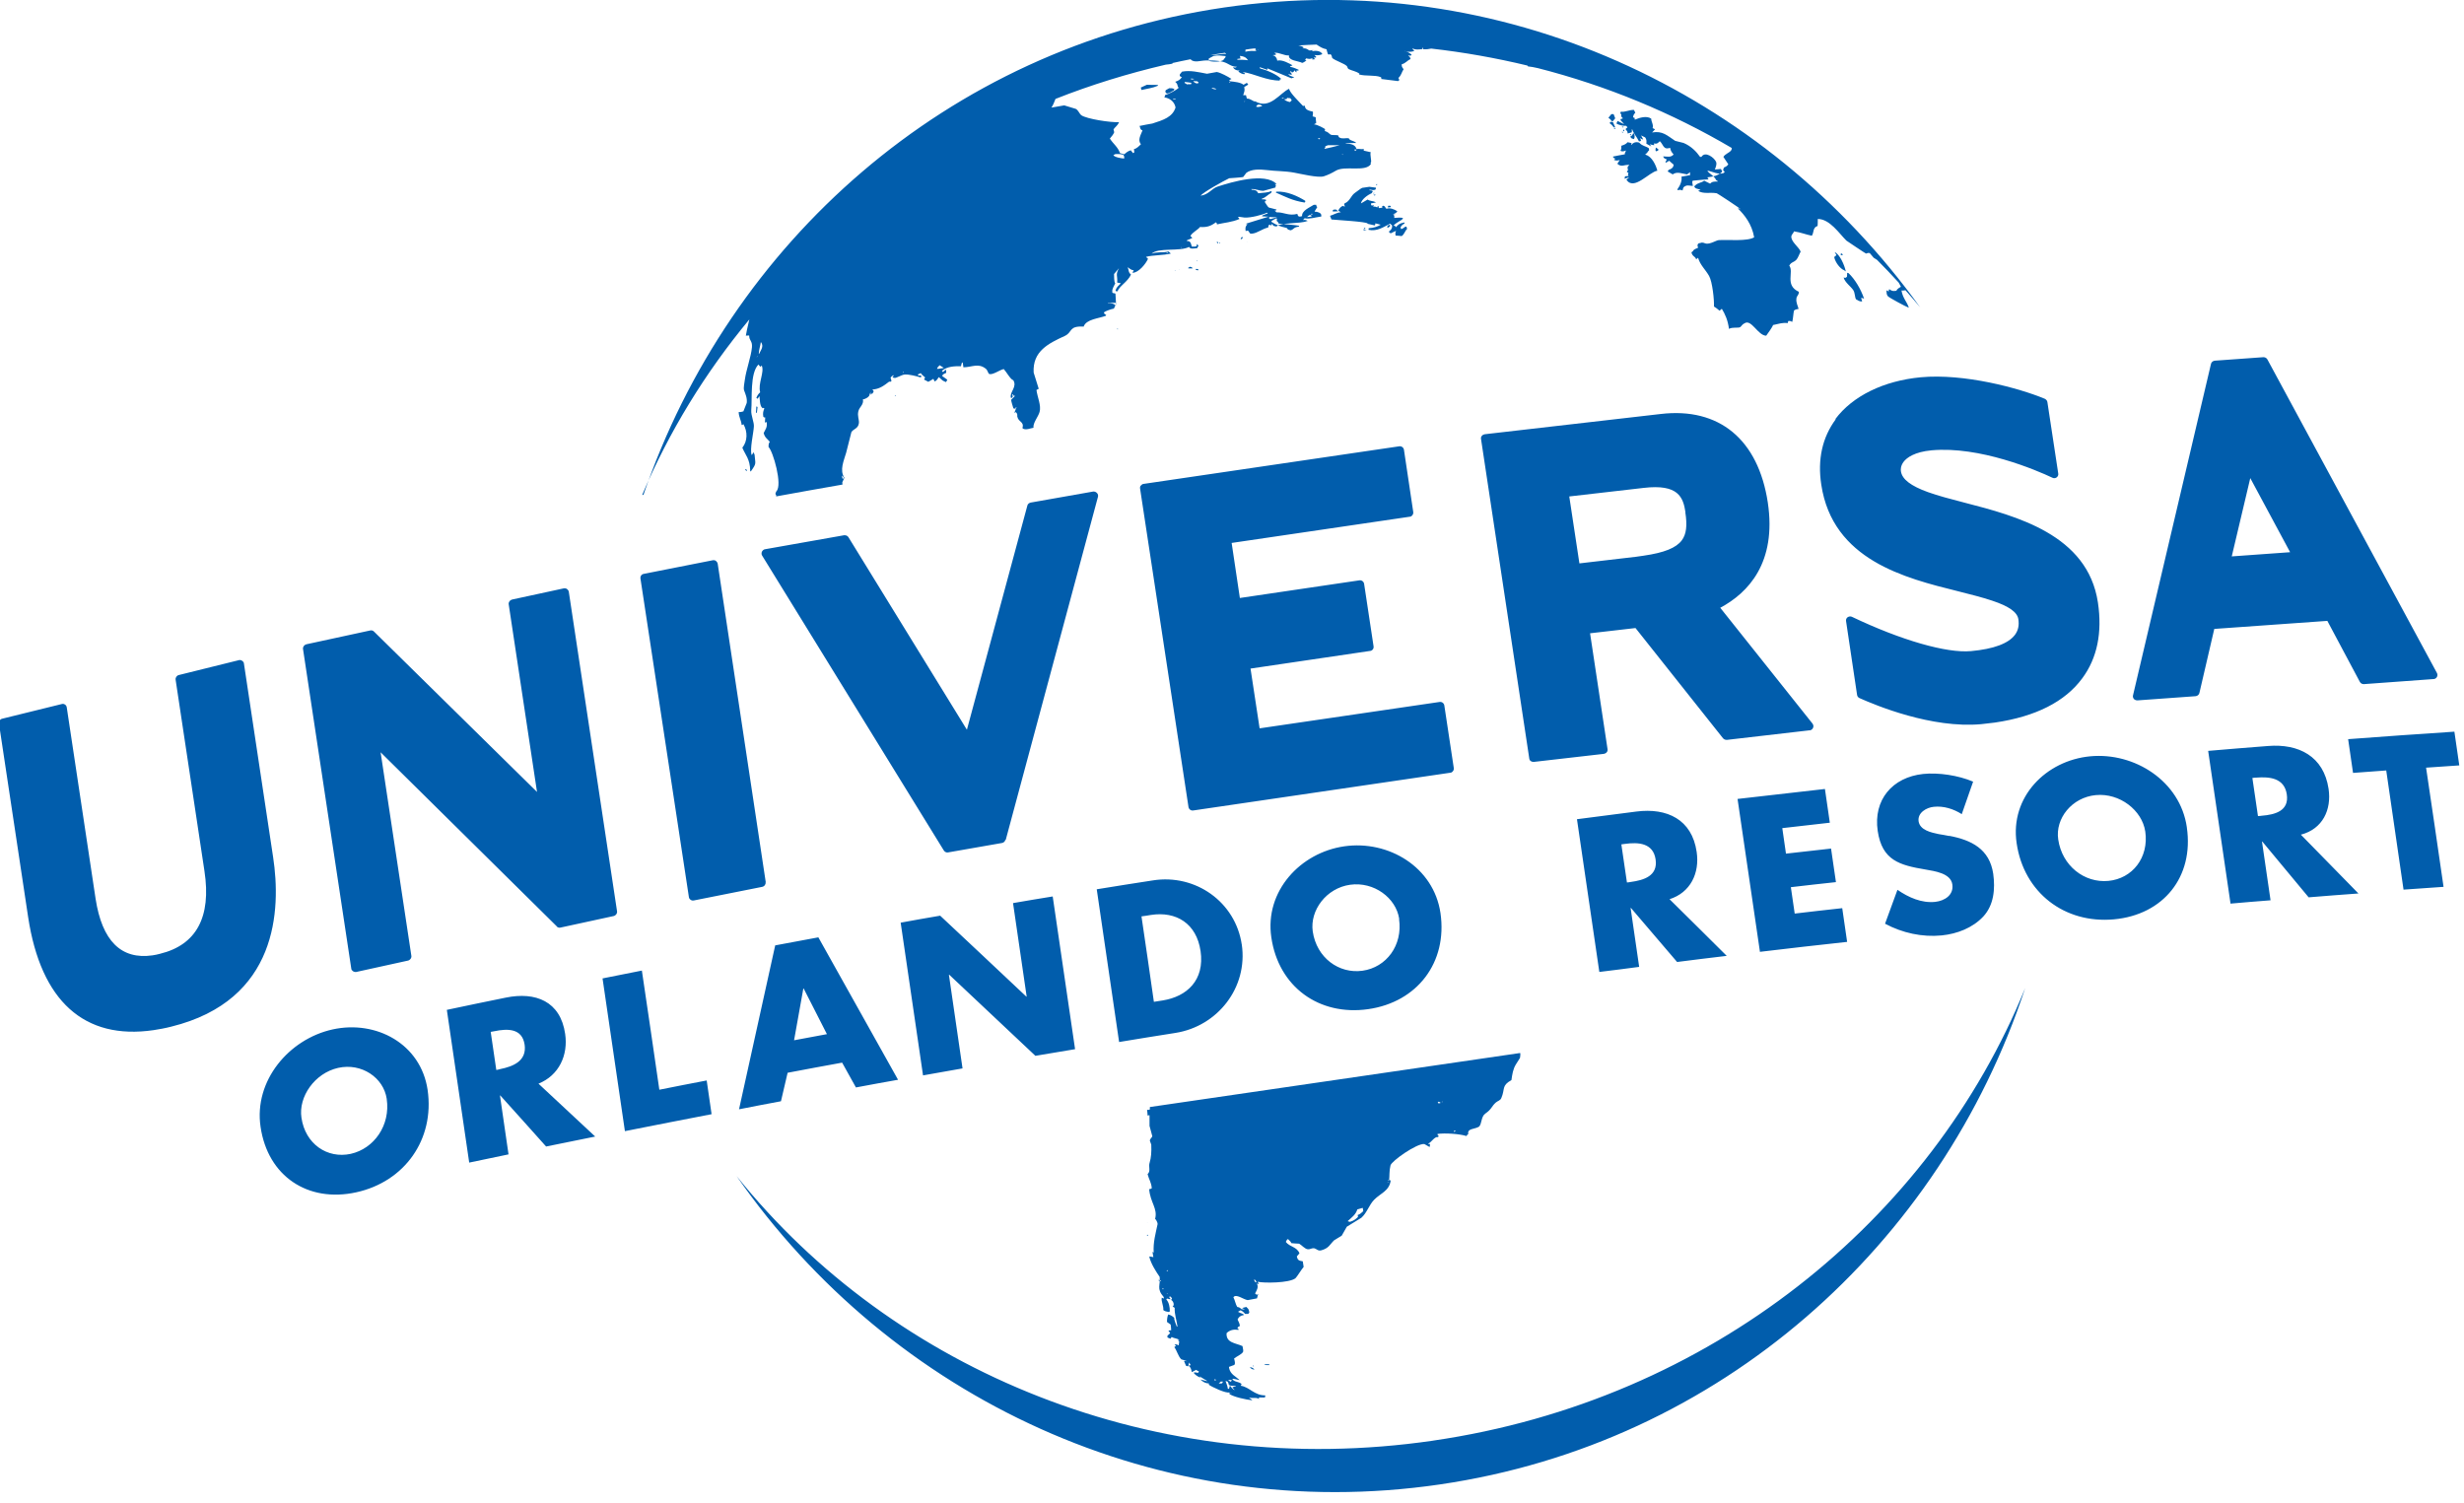
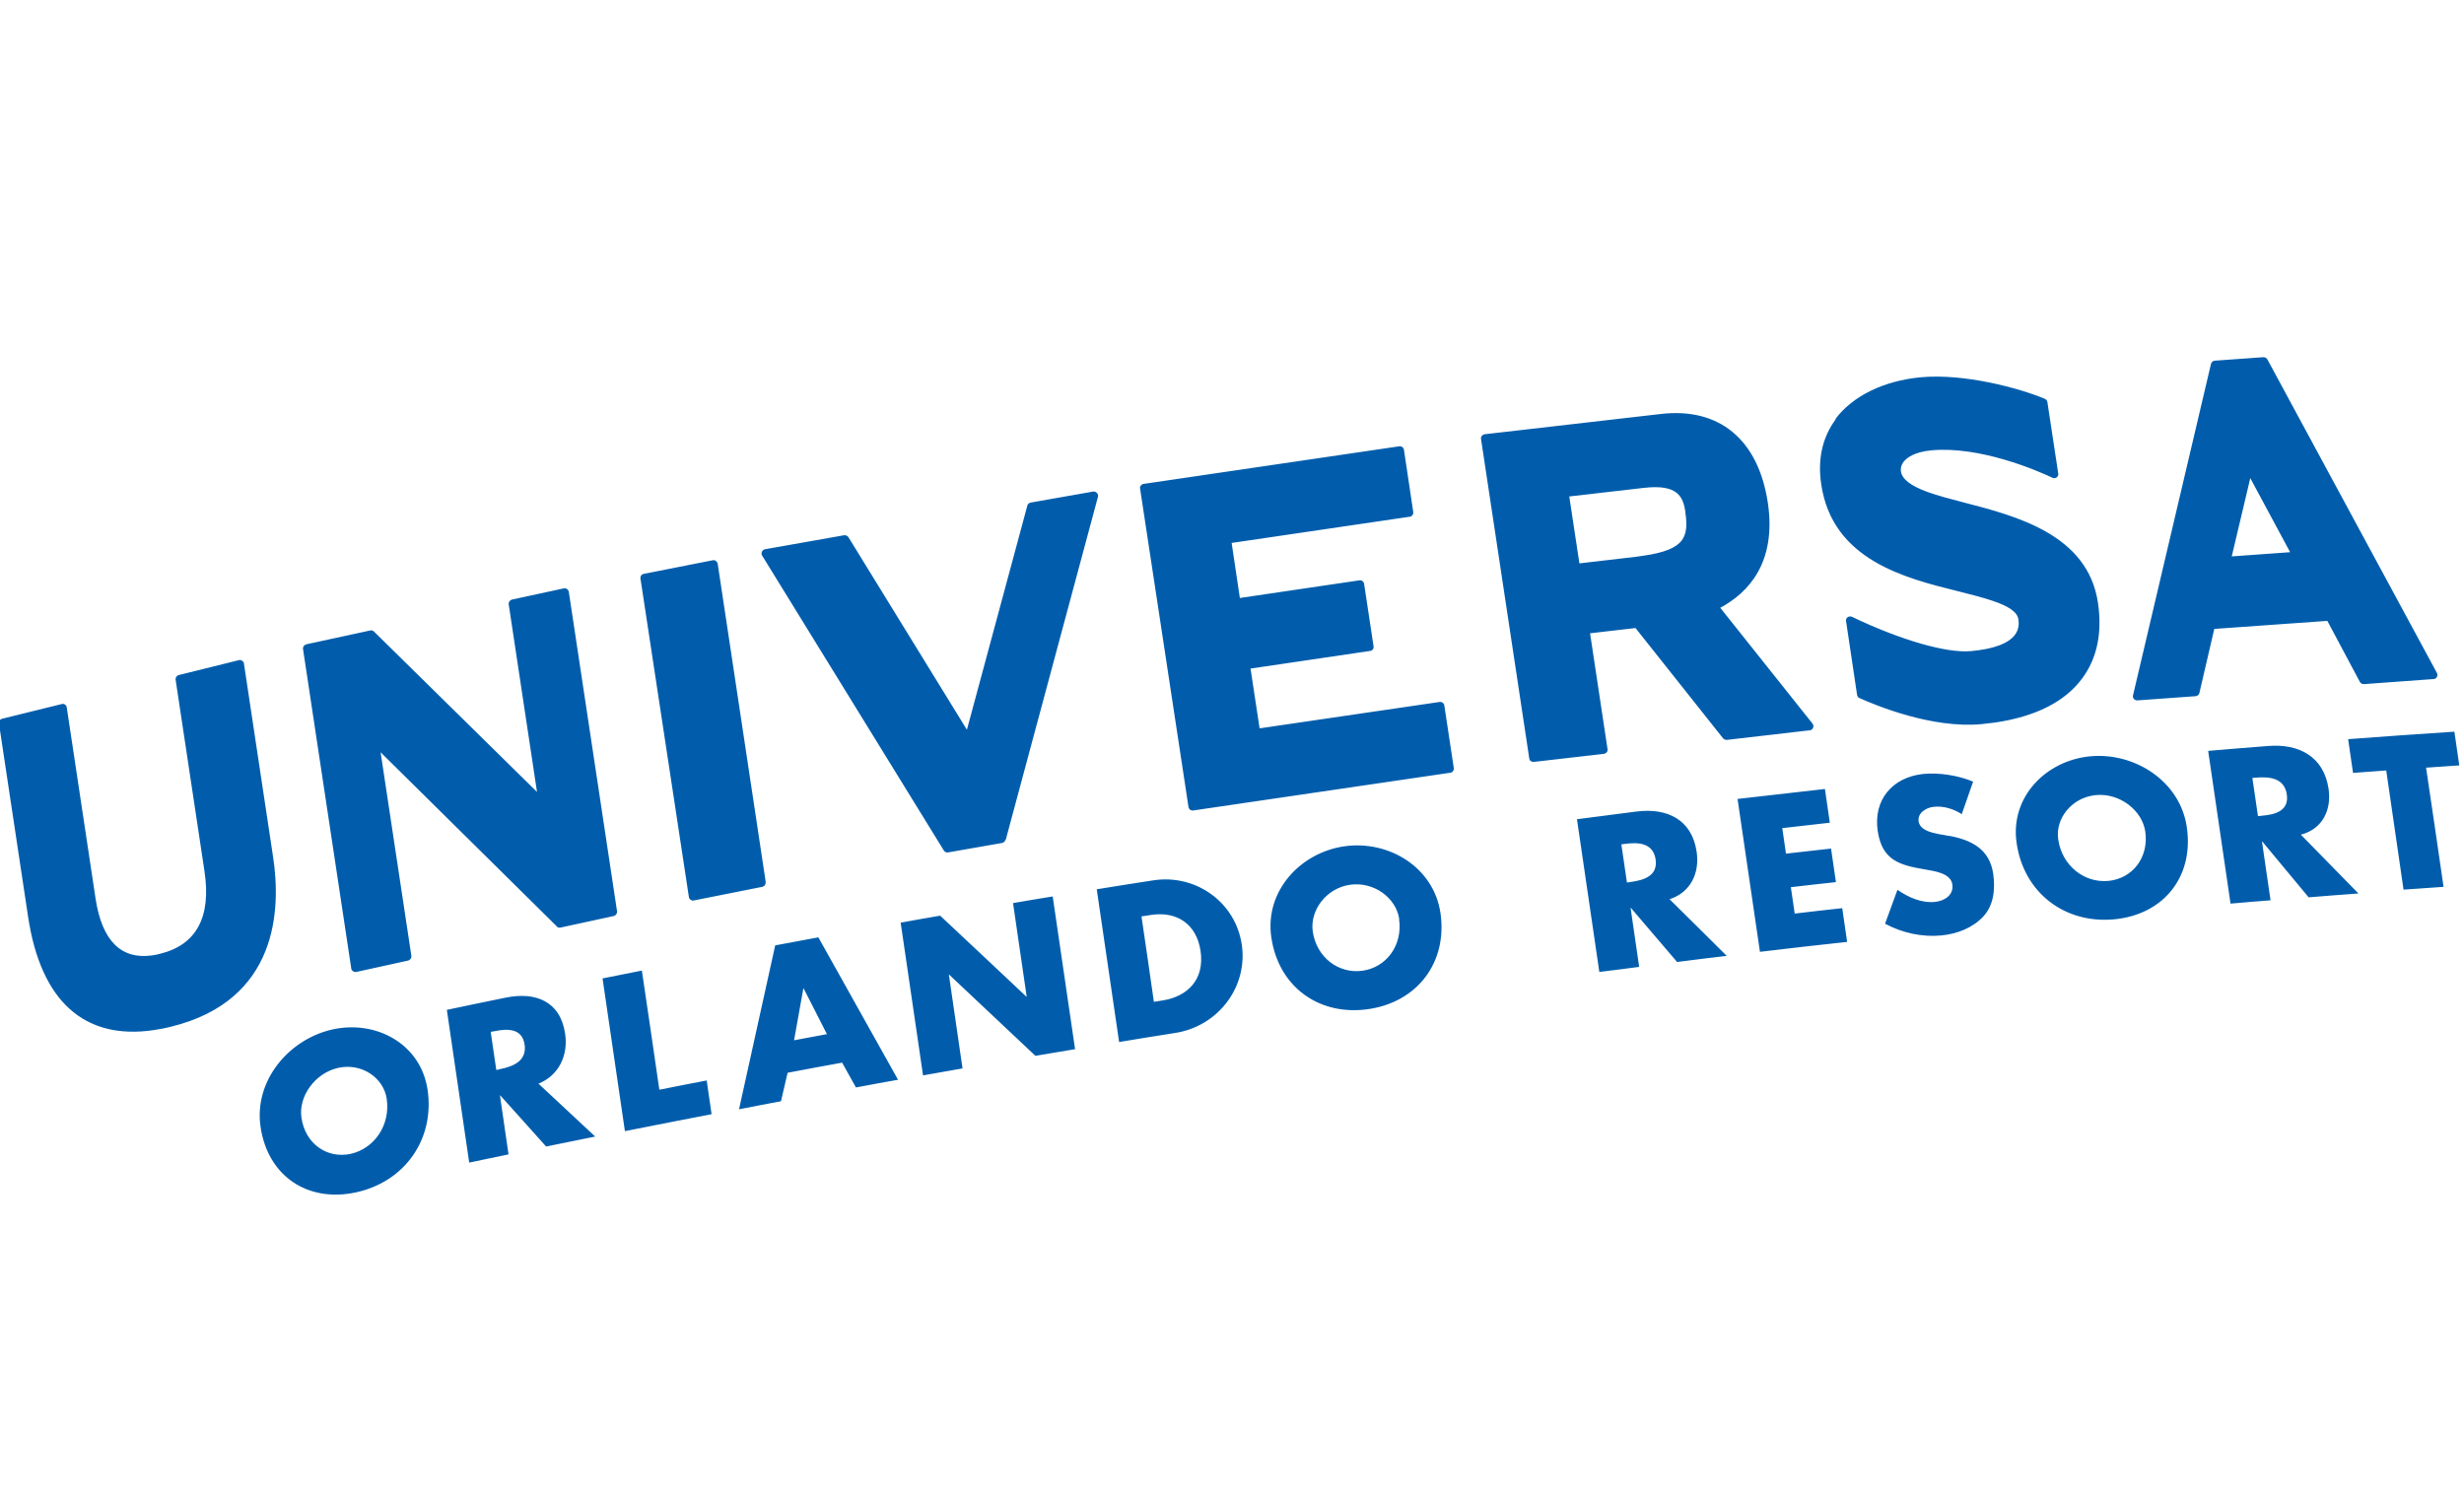
<svg xmlns="http://www.w3.org/2000/svg" viewBox="0 0 141 86" fill="none">
  <path d="M134.37 42.3C134.46 42.94 134.56 43.58 134.65 44.23C135.28 44.18 135.91 44.14 136.55 44.09C136.88 46.36 137.21 48.64 137.54 50.91C138.3 50.86 139.07 50.8 139.83 50.75C139.5 48.48 139.17 46.2 138.83 43.93C139.46 43.89 140.09 43.84 140.73 43.8C140.64 43.16 140.54 42.52 140.45 41.87C138.42 42 136.39 42.15 134.36 42.3M130.86 45.46C130.72 44.51 129.86 44.44 129.11 44.5C129.04 44.5 128.96 44.51 128.89 44.52C129 45.25 129.1 45.97 129.21 46.7C129.28 46.7 129.36 46.69 129.43 46.68C130.18 46.62 131 46.41 130.86 45.46ZM131.66 47.76C132.76 48.88 133.86 50 134.96 51.13C134.01 51.2 133.06 51.27 132.11 51.35C131.23 50.29 130.34 49.22 129.46 48.16H129.44C129.6 49.28 129.77 50.4 129.93 51.52C129.17 51.58 128.4 51.64 127.64 51.71C127.21 48.8 126.79 45.88 126.36 42.97C127.5 42.87 128.64 42.78 129.79 42.69C131.53 42.55 132.97 43.27 133.25 45.14C133.43 46.35 132.9 47.44 131.68 47.76M122.76 47.58C122.58 46.37 121.3 45.37 119.93 45.5C118.56 45.63 117.6 46.84 117.78 48.04C118 49.55 119.28 50.54 120.65 50.41C122.02 50.28 122.98 49.08 122.76 47.57M125.14 47.35C125.55 50.18 123.8 52.35 120.97 52.61C118.14 52.87 115.81 51.08 115.4 48.25C115.01 45.61 117.08 43.52 119.61 43.28C122.15 43.04 124.76 44.7 125.14 47.34M111.54 47.84C111.34 47.8 111.13 47.76 110.93 47.73C110.51 47.64 109.87 47.51 109.79 47C109.72 46.51 110.24 46.21 110.66 46.17C111.22 46.11 111.79 46.29 112.26 46.59C112.48 45.97 112.69 45.35 112.91 44.73C112.06 44.37 110.94 44.2 110.05 44.29C108.29 44.48 107.19 45.77 107.45 47.55C107.7 49.24 108.7 49.51 110.19 49.76C110.7 49.85 111.63 49.97 111.72 50.61C111.81 51.22 111.28 51.55 110.74 51.61C109.96 51.69 109.22 51.36 108.58 50.92C108.34 51.57 108.11 52.21 107.87 52.86C108.86 53.39 110 53.64 111.11 53.53C112 53.44 112.88 53.1 113.49 52.45C114.1 51.79 114.18 50.87 114.06 50C113.85 48.59 112.82 48.07 111.54 47.83M100.7 54.47C102.37 54.27 104.03 54.08 105.7 53.9C105.61 53.26 105.51 52.62 105.42 51.97C104.52 52.07 103.61 52.17 102.7 52.28C102.63 51.78 102.55 51.27 102.48 50.77C103.34 50.67 104.2 50.57 105.06 50.48C104.97 49.84 104.87 49.2 104.78 48.56C103.92 48.66 103.06 48.75 102.2 48.85C102.13 48.36 102.06 47.88 101.99 47.39C102.89 47.29 103.8 47.18 104.71 47.08C104.62 46.44 104.52 45.8 104.43 45.15C102.76 45.34 101.1 45.53 99.43 45.72C99.86 48.64 100.28 51.55 100.71 54.46M94.74 49.18C94.6 48.23 93.74 48.19 93 48.29C92.93 48.3 92.85 48.31 92.78 48.32C92.89 49.05 92.99 49.77 93.1 50.5C93.17 50.5 93.25 50.48 93.32 50.47C94.06 50.37 94.88 50.13 94.74 49.18ZM95.53 51.45C96.62 52.53 97.72 53.61 98.81 54.7C97.86 54.81 96.92 54.93 95.97 55.05C95.09 54.02 94.21 52.99 93.33 51.96H93.31C93.47 53.08 93.64 54.2 93.8 55.33C93.04 55.43 92.28 55.53 91.52 55.62C91.09 52.7 90.67 49.79 90.24 46.88C91.38 46.73 92.51 46.59 93.65 46.44C95.39 46.22 96.82 46.89 97.09 48.75C97.27 49.96 96.74 51.08 95.53 51.46M80.07 52.59C79.89 51.38 78.62 50.44 77.26 50.63C75.9 50.82 74.95 52.09 75.12 53.3C75.34 54.81 76.62 55.74 77.97 55.55C79.33 55.36 80.28 54.1 80.06 52.59M82.43 52.25C82.84 55.08 81.1 57.35 78.29 57.75C75.48 58.15 73.16 56.47 72.75 53.64C72.36 51 74.41 48.79 76.93 48.43C79.45 48.07 82.04 49.61 82.43 52.25ZM68.7 54.42C68.47 52.85 67.31 52.13 65.85 52.36C65.67 52.39 65.5 52.42 65.32 52.44C65.56 54.07 65.8 55.7 66.03 57.33C66.2 57.3 66.37 57.28 66.54 57.25C67.9 57.03 68.95 56.11 68.7 54.41M71.06 54.05C71.42 56.51 69.68 58.73 67.26 59.11C66.19 59.28 65.11 59.45 64.04 59.63C63.61 56.72 63.19 53.8 62.76 50.89C63.83 50.72 64.91 50.54 65.98 50.38C68.41 50 70.7 51.61 71.06 54.06M58.75 57.03H58.73C57.09 55.48 55.44 53.94 53.8 52.4C53.04 52.53 52.29 52.66 51.54 52.8C51.97 55.72 52.39 58.63 52.82 61.54C53.58 61.41 54.33 61.27 55.08 61.14C54.82 59.35 54.56 57.57 54.3 55.78H54.32C55.96 57.32 57.61 58.87 59.25 60.42C60.01 60.29 60.76 60.17 61.52 60.04C61.09 57.13 60.67 54.21 60.24 51.3C59.48 51.42 58.73 51.55 57.97 51.68C58.23 53.46 58.49 55.24 58.75 57.03ZM47.32 59.18C46.88 58.31 46.43 57.44 45.99 56.57H45.97C45.79 57.56 45.62 58.55 45.44 59.53C46.07 59.41 46.69 59.3 47.32 59.18ZM46.83 53.64C48.35 56.35 49.87 59.07 51.39 61.79C50.59 61.93 49.78 62.08 48.98 62.23C48.72 61.76 48.46 61.29 48.19 60.81C47.15 61 46.11 61.19 45.07 61.39L44.69 63.02C43.89 63.17 43.09 63.32 42.29 63.48C42.98 60.35 43.67 57.23 44.36 54.1C45.18 53.95 46.01 53.79 46.83 53.64ZM36.74 55.54C35.99 55.69 35.24 55.84 34.48 55.99C34.91 58.9 35.33 61.82 35.76 64.73C37.41 64.4 39.07 64.08 40.72 63.76C40.63 63.12 40.53 62.48 40.44 61.83C39.54 62 38.64 62.18 37.73 62.36C37.4 60.09 37.07 57.81 36.73 55.54M30.02 59.78C29.88 58.83 29.03 58.86 28.3 59.01C28.23 59.02 28.15 59.04 28.08 59.05C28.19 59.78 28.29 60.5 28.4 61.23C28.47 61.22 28.55 61.2 28.62 61.18C29.36 61.03 30.16 60.72 30.02 59.77M30.81 62.01C31.89 63.02 32.98 64.03 34.06 65.04C33.13 65.23 32.19 65.42 31.25 65.61C30.38 64.64 29.51 63.66 28.63 62.69H28.61C28.77 63.82 28.94 64.94 29.1 66.06C28.35 66.22 27.6 66.37 26.85 66.53C26.42 63.61 26 60.7 25.57 57.79C26.69 57.55 27.81 57.32 28.94 57.09C30.65 56.74 32.07 57.3 32.34 59.16C32.52 60.37 32 61.54 30.8 62.02M22.13 62.88C21.95 61.67 20.69 60.81 19.35 61.11C18.01 61.41 17.07 62.76 17.25 63.96C17.47 65.47 18.73 66.32 20.07 66.03C21.41 65.73 22.35 64.39 22.13 62.89M24.47 62.37C24.88 65.2 23.16 67.62 20.39 68.23C17.62 68.84 15.32 67.31 14.91 64.48C14.52 61.84 16.54 59.46 19.03 58.91C21.52 58.36 24.08 59.73 24.47 62.37ZM131.05 31.6L128.77 27.36L127.71 31.84L131.05 31.6ZM139.45 38.51C139.49 38.58 139.49 38.67 139.45 38.74C139.41 38.81 139.35 38.85 139.27 38.86H139.25L135.27 39.15C135.17 39.15 135.09 39.11 135.04 39.02L133.18 35.53L126.71 35.99L125.86 39.65C125.84 39.75 125.75 39.83 125.64 39.84L122.31 40.08C122.23 40.08 122.16 40.05 122.11 40C122.06 39.94 122.04 39.86 122.06 39.79L126.52 20.83C126.54 20.73 126.63 20.65 126.74 20.64L129.52 20.44C129.61 20.44 129.7 20.48 129.75 20.57L139.45 38.51ZM105.05 23.99C104.28 25.03 104 26.29 104.22 27.73C104.87 32.05 109.01 33.08 112.03 33.83C112.74 34.01 113.42 34.18 113.99 34.37C114.96 34.69 115.44 35.03 115.5 35.44C115.55 35.79 115.49 36.07 115.31 36.32C114.94 36.82 114.1 37.14 112.79 37.26C111.4 37.39 108.79 36.64 105.98 35.3C105.9 35.26 105.81 35.27 105.73 35.32C105.66 35.37 105.62 35.46 105.64 35.55L106.27 39.77C106.28 39.85 106.34 39.92 106.41 39.95C107.33 40.36 110.53 41.7 113.38 41.44C113.64 41.41 113.9 41.38 114.15 41.35C116.48 41.01 118.17 40.16 119.16 38.81C120.01 37.66 120.31 36.2 120.05 34.47C119.46 30.59 115.38 29.53 112.4 28.76C111.63 28.56 110.9 28.37 110.32 28.16C109.35 27.81 108.85 27.43 108.78 26.98C108.76 26.87 108.76 26.66 108.93 26.43C109.11 26.19 109.56 25.86 110.53 25.77C113.29 25.52 116.52 26.9 117.45 27.34C117.53 27.38 117.62 27.37 117.69 27.32C117.76 27.27 117.8 27.18 117.78 27.09L117.16 23.01C117.15 22.93 117.09 22.86 117.01 22.82C115.52 22.2 112.39 21.36 109.91 21.59C107.79 21.79 106.01 22.66 105.02 23.99M96.45 29.32C96.32 28.45 96.04 27.69 94.06 27.92L89.8 28.41L90.38 32.24L93.63 31.86C93.78 31.84 93.92 31.82 94.05 31.8C95.24 31.63 95.92 31.35 96.24 30.92C96.5 30.57 96.56 30.08 96.44 29.31M103.57 41.79L98.82 42.34C98.74 42.34 98.66 42.32 98.6 42.25L93.59 35.94L90.99 36.24L91.99 42.87C92 42.93 91.99 43 91.94 43.05C91.9 43.1 91.84 43.13 91.78 43.14L87.77 43.6C87.64 43.61 87.52 43.53 87.51 43.4L84.75 25.12C84.74 25.06 84.75 24.99 84.8 24.94C84.84 24.89 84.9 24.86 84.96 24.85L95.04 23.69C98.38 23.3 100.61 25.15 101.16 28.75C101.68 32.21 100.03 33.93 98.44 34.78L103.72 41.41C103.77 41.48 103.79 41.57 103.75 41.65C103.72 41.73 103.65 41.78 103.56 41.8L103.57 41.79ZM65.28 27.78C65.24 27.83 65.23 27.9 65.24 27.96L68.01 46.18C68.03 46.31 68.15 46.4 68.28 46.38L82.99 44.22C83.05 44.22 83.11 44.18 83.15 44.12C83.19 44.07 83.2 44.01 83.19 43.94L82.65 40.37C82.63 40.24 82.51 40.15 82.38 40.17L72.08 41.68L71.56 38.26L78.4 37.25C78.46 37.25 78.52 37.21 78.56 37.16C78.6 37.11 78.61 37.04 78.6 36.98L78.06 33.41C78.04 33.28 77.92 33.19 77.79 33.21L70.95 34.22L70.48 31.07L80.67 29.57C80.73 29.57 80.79 29.53 80.83 29.47C80.87 29.42 80.88 29.35 80.87 29.29L80.34 25.74C80.32 25.61 80.2 25.52 80.07 25.54L65.45 27.69C65.39 27.69 65.33 27.73 65.29 27.79M57.55 48.07L62.83 28.43C62.85 28.35 62.83 28.27 62.77 28.21C62.71 28.15 62.64 28.12 62.55 28.13L58.98 28.76C58.89 28.78 58.81 28.84 58.79 28.93L55.33 41.76L48.55 30.74C48.5 30.66 48.41 30.62 48.3 30.63L43.78 31.43C43.7 31.44 43.64 31.5 43.6 31.57C43.57 31.64 43.57 31.73 43.61 31.79L54.01 48.67C54.06 48.75 54.16 48.8 54.25 48.78L57.34 48.24C57.43 48.22 57.51 48.16 57.53 48.06M43.82 50.49L41.07 32.26C41.06 32.2 41.02 32.14 40.97 32.1C40.92 32.06 40.85 32.05 40.79 32.06L36.84 32.84C36.71 32.86 36.63 32.98 36.65 33.11L39.42 51.33C39.43 51.4 39.46 51.45 39.52 51.49C39.57 51.53 39.63 51.54 39.69 51.53H39.7L43.62 50.75C43.75 50.72 43.83 50.6 43.81 50.48M31.86 53.02C31.92 53.08 32 53.1 32.08 53.08L35.12 52.42C35.24 52.39 35.33 52.27 35.31 52.15L32.55 33.87C32.54 33.8 32.5 33.75 32.45 33.71C32.4 33.67 32.33 33.66 32.26 33.67L29.3 34.31C29.18 34.34 29.09 34.46 29.11 34.58L30.73 45.32L21.4 36.14C21.34 36.08 21.26 36.06 21.18 36.08L17.53 36.87C17.41 36.9 17.32 37.02 17.34 37.14L20.1 55.42C20.1 55.49 20.15 55.54 20.2 55.58C20.25 55.61 20.31 55.63 20.37 55.62H20.39L23.35 54.97C23.47 54.94 23.56 54.82 23.54 54.7L21.78 43.05L31.86 53.01V53.02ZM13.85 37.81C13.79 37.77 13.72 37.76 13.66 37.78L10.23 38.63C10.11 38.66 10.03 38.78 10.05 38.9L11.7 49.85C12.1 52.48 11.24 54.07 9.16 54.58C9.01 54.62 8.87 54.65 8.73 54.67C6.93 54.93 5.84 53.84 5.47 51.43L3.82 40.48C3.81 40.41 3.77 40.35 3.72 40.32C3.66 40.28 3.6 40.27 3.53 40.29L0.12 41.13C1.35526e-05 41.16 -0.08 41.28 -0.06 41.4L1.61 52.48C2.34 57.29 4.82 59.53 8.79 58.95C9.11 58.9 9.45 58.84 9.8 58.75C15.92 57.24 16.08 52.03 15.63 49.06L13.96 37.98C13.96 37.91 13.91 37.85 13.86 37.82" fill="#015DAC" />
-   <path d="M83.3 64.69C83.3 64.69 83.24 64.69 83.21 64.7C83.21 64.73 83.21 64.76 83.21 64.79C83.24 64.75 83.28 64.72 83.31 64.68M79.46 67.51H79.44C79.44 67.51 79.44 67.56 79.43 67.58C79.47 67.53 79.45 67.58 79.46 67.51ZM79.44 67.65L79.41 67.63C79.41 67.63 79.41 67.68 79.4 67.7C79.41 67.68 79.43 67.67 79.44 67.65ZM78.01 69.32C78.01 69.25 77.99 69.18 77.98 69.12C77.88 69.15 77.78 69.18 77.67 69.21C77.59 69.5 77.34 69.68 77.13 69.87V69.89C77.13 69.89 77.21 69.91 77.25 69.92C77.46 69.86 77.59 69.76 77.71 69.64C77.71 69.6 77.7 69.57 77.69 69.53C77.83 69.49 77.91 69.4 78 69.32M71.9 73.38V73.36C71.84 73.28 71.88 73.25 71.76 73.22C71.8 73.33 71.79 73.36 71.9 73.39M70.34 78.96C70.34 78.96 70.3 78.98 70.28 78.99L70.33 79.01C70.33 79.01 70.38 79.05 70.41 79.07C70.44 79.05 70.47 79.03 70.49 79.01L70.46 78.97C70.46 78.97 70.38 78.97 70.35 78.97M70.32 79.25C70.28 79.11 70.29 79.05 70.13 79.03C70.19 79.19 70.26 79.37 70.26 79.47C70.28 79.47 70.31 79.47 70.33 79.48C70.34 79.42 70.36 79.37 70.37 79.31L70.42 79.33C70.48 79.43 70.55 79.51 70.66 79.55C70.62 79.5 70.57 79.46 70.53 79.41V79.39C70.59 79.36 70.66 79.34 70.72 79.32V79.3C70.54 79.3 70.46 79.32 70.33 79.26M70.46 79.7H70.42L70.45 79.75V79.7H70.46ZM69.98 79.06H69.93C69.93 79.06 69.88 79.06 69.86 79.06C69.82 79.1 69.78 79.13 69.74 79.17C69.88 79.17 69.94 79.2 69.98 79.07M69.6 78.96C69.6 78.96 69.54 78.94 69.5 78.93L69.48 78.96C69.48 78.96 69.51 78.99 69.53 79C69.55 78.99 69.57 78.98 69.59 78.97M87 60.28C87 60.36 87 60.44 86.98 60.54C86.9 60.67 86.82 60.79 86.74 60.92C86.58 61.19 86.54 61.46 86.49 61.81C85.91 62.13 86.14 62.31 85.91 62.84C85.85 62.98 85.72 62.99 85.6 63.09C85.33 63.33 85.38 63.46 84.99 63.73C84.75 63.9 84.8 64.31 84.64 64.47C84.4 64.63 83.95 64.56 84.02 64.9C83.95 64.94 83.96 64.94 83.92 65.01C83.5 64.88 82.68 64.83 82.26 64.89C82.26 64.91 82.26 64.93 82.27 64.96C82.35 65.02 82.34 64.99 82.29 65.07C82.08 65.03 81.92 65.37 81.73 65.44V65.46C81.73 65.46 81.8 65.46 81.83 65.47C81.83 65.53 81.82 65.58 81.81 65.64C81.71 65.58 81.61 65.53 81.51 65.47C81.09 65.41 79.63 66.44 79.57 66.69C79.49 67.01 79.52 67.31 79.49 67.54C79.52 67.54 79.55 67.54 79.58 67.55C79.51 68.15 79 68.28 78.63 68.66C78.34 68.96 78.22 69.41 77.9 69.69C77.62 69.86 77.34 70.03 77.07 70.2C76.97 70.37 76.88 70.54 76.78 70.71C76.63 70.8 76.49 70.89 76.34 70.98C76.1 71.21 76.05 71.43 75.61 71.55C75.43 71.6 75.35 71.48 75.23 71.44C75.07 71.4 74.99 71.5 74.85 71.49C74.68 71.49 74.48 71.24 74.34 71.17C74.19 71.17 74.05 71.15 73.9 71.14C73.84 71.01 73.78 71 73.71 70.91C73.69 70.91 73.67 70.93 73.65 70.94C73.63 70.98 73.6 71.02 73.58 71.07C73.8 71.36 74.21 71.34 74.36 71.72C74.31 71.78 74.26 71.84 74.21 71.9C74.26 72.14 74.35 72.14 74.55 72.18C74.57 72.29 74.58 72.39 74.6 72.5C74.49 72.62 74.21 73.08 74.13 73.15C73.77 73.43 72.31 73.43 71.97 73.35C71.99 73.39 72.01 73.44 72.04 73.48H72.02C72.02 73.48 71.96 73.46 71.92 73.45C72.04 73.65 71.91 73.85 71.82 74.02C71.86 74.05 71.89 74.07 71.92 74.1C71.95 74.08 71.98 74.06 72 74.04C71.98 74.13 71.95 74.22 71.93 74.3C71.75 74.33 71.58 74.37 71.4 74.4C71.16 74.37 70.72 74.01 70.58 74.24C70.67 74.4 70.71 74.66 70.8 74.79C70.96 74.81 70.97 74.87 71.05 74.92C71.1 74.92 71.16 74.93 71.21 74.94V74.92C71.21 74.92 71.12 74.87 71.08 74.85C71.16 74.83 71.24 74.81 71.32 74.79C71.34 74.81 71.36 74.83 71.38 74.85C71.45 74.91 71.47 74.97 71.49 75.11C71.47 75.14 71.45 75.16 71.43 75.19C71.37 75.19 71.31 75.19 71.25 75.19C71.16 75.08 71.11 75.04 70.99 74.98C70.94 75.01 70.89 75.04 70.84 75.07L70.89 75.09C70.98 75.16 71.12 75.15 71.19 75.25C70.97 75.29 70.89 75.36 70.82 75.51C70.88 75.63 70.94 75.75 70.95 75.88C70.86 75.93 70.84 75.92 70.81 76.02C70.88 76.05 70.85 76.02 70.89 76.1H70.8C70.56 76.06 70.34 76.14 70.19 76.29C70.15 76.85 70.7 76.85 71.1 77.03C71.13 77.17 71.16 77.31 71.13 77.37C71.03 77.52 70.75 77.63 70.62 77.74C70.66 77.91 70.7 78.03 70.63 78.11C70.53 78.15 70.43 78.18 70.33 78.22V78.27C70.4 78.65 70.71 78.76 70.92 78.96V78.98C70.81 78.95 70.69 78.92 70.57 78.9C70.55 78.92 70.53 78.94 70.51 78.95L70.56 78.97C70.71 79.1 70.89 79.06 71.05 79.2C71.03 79.23 71.02 79.27 71 79.3C71.5 79.37 71.78 79.86 72.4 79.85C72.4 79.87 72.4 79.89 72.4 79.92L72.38 79.97H72.36C72.25 79.97 72.15 79.97 72.04 79.97C72.04 80 72.04 80.03 72.05 80.06C72 80.02 71.94 80.01 71.89 80H71.88C71.76 79.99 71.64 80.01 71.47 79.98C71.53 80.02 71.59 80.07 71.65 80.11V80.13C71.31 80.1 70.59 79.94 70.35 79.77C70.37 79.7 70.37 79.77 70.35 79.68C70.16 79.75 69.37 79.38 69.17 79.24C69.19 79.17 69.18 79.24 69.18 79.17C69 79.16 68.87 79.11 68.69 78.94C68.82 78.97 68.94 79.01 69.07 79.04V79.02C68.92 78.93 68.78 78.85 68.64 78.76C68.66 78.79 68.68 78.82 68.7 78.84C68.55 78.78 68.42 78.7 68.32 78.58L68.34 78.53C68.42 78.54 68.5 78.55 68.57 78.56C68.58 78.53 68.59 78.5 68.6 78.46C68.5 78.45 68.52 78.43 68.45 78.39C68.37 78.43 68.28 78.48 68.2 78.52C68.16 78.33 68.14 78.27 68.03 78.16L68.05 78.13H68.14C68.11 78.07 68.08 78.02 68.05 77.97C68.03 78.04 68.01 78.11 67.99 78.19C67.95 78.18 67.91 78.17 67.87 78.16C67.83 78.07 67.8 77.99 67.76 77.9V77.88C67.82 77.88 67.88 77.89 67.94 77.9C67.83 77.86 67.72 77.82 67.6 77.79C67.42 77.62 67.35 77.29 67.2 77.09C67.23 77.06 67.27 77.03 67.3 77.01C67.27 76.99 67.25 76.97 67.22 76.95V76.93C67.35 76.93 67.37 76.95 67.45 76.99C67.46 76.91 67.47 76.83 67.48 76.76C67.43 76.72 67.44 76.75 67.4 76.68C67.43 76.68 67.46 76.68 67.49 76.68C67.38 76.59 67.17 76.59 67.05 76.51C67.02 76.54 67 76.58 66.98 76.61C66.92 76.59 66.87 76.57 66.81 76.54C66.81 76.51 66.8 76.48 66.8 76.45C66.85 76.4 66.9 76.34 66.96 76.29C66.93 76.25 66.9 76.21 66.87 76.16V76.14L67.02 76.12C67.02 76.01 67 75.91 66.99 75.8C66.92 75.75 66.85 75.7 66.78 75.65C66.78 75.49 66.8 75.34 66.85 75.22C67.01 75.26 67.1 75.32 67.2 75.42C67.16 75.46 67.29 75.79 67.34 75.91H67.38C67.32 75.49 67.21 75.24 67.22 74.84C67.18 74.81 67.14 74.79 67.1 74.77C67.23 74.69 67.14 74.45 67.02 74.39C67.04 74.36 67.05 74.32 67.07 74.29C67.03 74.25 66.98 74.21 66.94 74.17C66.93 74.2 66.92 74.24 66.91 74.27C67 74.27 66.94 74.26 66.97 74.35H66.95C66.89 74.34 66.84 74.32 66.78 74.31C66.77 74.33 66.75 74.34 66.74 74.36C66.89 74.52 66.95 74.8 66.94 75.05C66.92 75.06 66.9 75.07 66.88 75.08C66.75 75.06 66.66 75.04 66.57 74.97C66.59 74.71 66.44 74.49 66.48 74.26C66.52 74.28 66.56 74.29 66.6 74.31C66.6 74.28 66.6 74.25 66.59 74.22C66.16 73.73 66.42 73.55 66.36 73.07C66.14 72.75 65.87 72.33 65.77 71.93L65.79 71.9C65.86 71.91 65.93 71.93 66 71.94C65.98 71.84 65.97 71.74 65.95 71.64C65.97 71.65 66 71.66 66.02 71.68C65.98 71.09 66.13 70.59 66.24 70.06C66.26 69.97 66.14 69.77 66.1 69.75C66.26 69.16 65.82 68.81 65.76 68.05C65.86 68.03 65.82 68.05 65.91 68C65.88 67.65 65.75 67.51 65.67 67.19C65.87 67.01 65.7 66.78 65.79 66.52C65.87 66.27 65.9 65.91 65.88 65.5C65.85 65.43 65.83 65.35 65.8 65.28C65.8 65.16 65.92 65.11 65.94 65.02C65.89 64.83 65.83 64.63 65.78 64.43C65.78 64.23 65.78 64.02 65.78 63.82C65.74 63.82 65.71 63.83 65.67 63.84C65.67 63.73 65.65 63.62 65.64 63.51C65.76 63.51 65.71 63.53 65.8 63.49C65.8 63.44 65.8 63.4 65.8 63.35L86.98 60.26L87 60.28ZM82.02 82.44C66.15 84.76 51.12 78.49 42.15 67.3C50.98 79.99 66.29 87.3 82.38 84.95C98.47 82.6 111.05 71.22 115.89 56.54C110.5 69.82 97.89 80.13 82.01 82.44M71.78 2.77C71.61 2.79 71.44 2.81 71.27 2.84C71.28 2.87 71.27 2.9 71.26 2.96C71.55 2.9 71.64 2.91 71.92 2.92C71.89 2.9 71.85 2.89 71.82 2.87C71.9 2.81 71.88 2.87 71.85 2.78C71.82 2.78 71.81 2.78 71.78 2.78M72.02 2.86C72.02 2.86 71.97 2.84 71.95 2.83C71.99 2.87 71.95 2.84 72.02 2.86ZM71.41 3.44C71.41 3.44 71.38 3.4 71.36 3.38C71.28 3.26 71.11 3.21 70.95 3.2C70.96 3.25 70.98 3.3 70.99 3.35C70.92 3.35 70.85 3.37 70.79 3.38L70.82 3.42C71.05 3.42 71.24 3.42 71.42 3.45M70.17 3.08C70.17 3.08 70.12 3.04 70.09 3.02C69.82 3.06 69.56 3.1 69.29 3.15C69.33 3.15 69.38 3.15 69.42 3.15C69.65 3.15 69.91 3.06 70.16 3.09V3.07L70.17 3.08ZM80.45 2.95C80.45 2.95 80.45 2.94 80.38 2.91C80.43 2.95 80.38 2.92 80.45 2.95ZM53.99 21.04C53.92 20.99 53.84 20.95 53.77 20.9C53.7 20.98 53.65 21 53.62 21.11C53.77 21.11 53.86 21.07 54 21.06V21.04H53.99ZM51.69 21.25C51.69 21.25 51.67 21.32 51.66 21.35C51.7 21.29 51.72 21.31 51.69 21.25ZM48.18 27.21C48.18 27.27 48.2 27.33 48.21 27.39C48.24 27.39 48.27 27.38 48.29 27.37V27.35C48.25 27.28 48.24 27.25 48.18 27.22M43.54 19.57C43.5 19.83 43.43 20.01 43.42 20.25H43.44C43.52 20.05 43.74 19.83 43.54 19.57ZM43.33 20.37C43.33 20.37 43.31 20.42 43.3 20.45C43.36 20.39 43.33 20.42 43.33 20.37ZM67.57 14.2C67.6 14.15 67.61 14.18 67.58 14.13C67.58 14.15 67.58 14.17 67.57 14.2ZM75.79 8.52C76.1 8.46 76.39 8.38 76.66 8.31C76.44 8.31 76.22 8.31 75.99 8.31C75.94 8.33 75.89 8.35 75.84 8.37C75.84 8.52 75.82 8.42 75.79 8.51M77.56 8.63C77.56 8.63 77.6 8.6 77.62 8.58V8.56C77.62 8.56 77.55 8.56 77.52 8.55C77.52 8.62 77.5 8.58 77.55 8.64M72.63 12.41C72.63 12.41 72.63 12.47 72.62 12.5C72.65 12.51 72.67 12.52 72.69 12.54C72.82 12.5 72.96 12.47 73.09 12.43C72.94 12.43 72.78 12.43 72.63 12.42M74.78 12.42C74.87 12.42 74.96 12.4 75.05 12.39V12.37C75.05 12.37 75.02 12.33 75.02 12.31C74.98 12.31 74.94 12.31 74.91 12.32C74.87 12.36 74.83 12.39 74.79 12.42M75.03 12.28C75.09 12.26 75.14 12.28 75.09 12.23H75.04L75.02 12.28H75.03ZM66.75 14.51C66.75 14.51 66.82 14.47 66.86 14.45C66.84 14.45 66.82 14.45 66.79 14.45L66.75 14.48V14.5V14.51ZM36.82 28.32C41.76 13.87 54.2 2.75 70.04 0.43C85.89 -1.88 100.98 5.22 109.88 17.59C109.61 17.26 109.32 16.93 109.04 16.61C108.97 16.62 108.85 16.64 108.81 16.62C108.89 17.08 109.11 17.24 109.23 17.6H109.21C109.1 17.57 108.09 17.03 108.03 16.95C107.95 16.86 107.96 16.74 107.95 16.62H107.97C107.97 16.62 108.04 16.66 108.08 16.68C108.08 16.59 108.08 16.6 108.11 16.55C108.28 16.65 108.28 16.67 108.52 16.64C108.57 16.51 108.71 16.46 108.78 16.41C108.74 16.32 108.69 16.25 108.65 16.17C108.25 15.73 107.83 15.29 107.41 14.87C107.35 14.83 107.29 14.79 107.22 14.75C107.15 14.66 107.07 14.58 107 14.49C106.9 14.44 106.8 14.52 106.78 14.51C106.74 14.5 105.66 13.77 105.66 13.77C105.25 13.37 104.71 12.53 104.02 12.53C104.02 12.55 104.02 12.56 104.02 12.58C104.02 12.7 104.02 12.81 104.01 12.93C103.72 13.02 103.81 13.31 103.68 13.49C103.33 13.42 103.06 13.3 102.66 13.24C102.63 13.35 102.52 13.42 102.51 13.51C102.46 13.82 102.95 14.14 103.04 14.4C102.97 14.52 102.89 14.77 102.79 14.87C102.63 15.03 102.5 14.99 102.39 15.2C102.67 15.57 102.11 16.32 102.94 16.7C102.94 16.89 102.82 16.92 102.8 17.07C102.76 17.33 102.9 17.53 102.92 17.68C102.77 17.7 102.73 17.72 102.66 17.77C102.62 17.93 102.61 18.24 102.56 18.42C102.47 18.38 102.46 18.36 102.33 18.37C102.32 18.41 102.31 18.45 102.3 18.49C102.01 18.45 101.79 18.53 101.46 18.6C101.44 18.7 101.15 19.1 101.07 19.21C100.6 19.21 100.22 18.24 99.83 18.5C99.69 18.56 99.66 18.67 99.58 18.72C99.46 18.79 99.15 18.7 98.94 18.82C98.87 18.3 98.71 17.97 98.53 17.67C98.49 17.71 98.44 17.74 98.4 17.78C98.28 17.68 98.21 17.62 98.08 17.54C98.1 17.18 97.99 16.12 97.8 15.79C97.59 15.42 97.29 15.17 97.17 14.75C97.1 14.81 97.12 14.81 97.06 14.83C96.99 14.65 96.85 14.69 96.79 14.44C96.82 14.42 96.85 14.39 96.88 14.37C96.91 14.27 97.06 14.23 97.18 14.17C97.1 14.06 97.14 13.9 97.29 13.91C97.45 13.84 97.51 13.92 97.63 13.94C97.87 13.98 98.21 13.75 98.36 13.74C98.93 13.71 99.99 13.82 100.38 13.58C100.25 12.82 99.82 12.29 99.46 11.94L99.48 11.91C99.48 11.91 99.57 11.96 99.62 11.99C99.6 11.93 98.25 11.05 98.24 11.06C97.85 10.99 97.48 11.12 97.17 10.92C97.22 10.9 97.27 10.88 97.31 10.87C97.16 10.78 97.01 10.84 96.94 10.64C96.96 10.64 96.97 10.64 96.99 10.64C97.1 10.47 97.38 10.46 97.52 10.34C97.63 10.4 97.74 10.45 97.86 10.51C97.98 10.38 98.1 10.39 98.3 10.39V10.37C98.3 10.37 98.24 10.33 98.21 10.31C98.09 10.07 97.88 9.98 97.71 9.8L97.73 9.77C97.97 9.81 98.35 10.02 98.64 9.9C98.66 9.87 98.68 9.84 98.7 9.82C98.56 9.76 98.61 9.68 98.66 9.58C98.79 9.53 98.84 9.49 98.9 9.4C98.81 9.26 98.71 9.12 98.62 8.98C98.7 8.82 98.95 8.75 99.06 8.61C99.09 8.57 99.1 8.52 99.1 8.47C95.69 6.46 91.96 4.91 88.01 3.9C87.79 3.85 87.58 3.81 87.44 3.8C87.43 3.78 87.41 3.76 87.4 3.75C85.61 3.32 83.77 2.99 81.9 2.78C81.76 2.81 81.62 2.83 81.45 2.82L81.42 2.78L81.44 2.74C81.44 2.74 81.4 2.74 81.39 2.74C81.39 2.76 81.39 2.79 81.39 2.81C81.13 2.84 81.02 2.85 80.84 2.78L80.82 2.8C80.82 2.8 80.89 2.87 80.93 2.9L80.89 2.93C80.76 2.97 80.63 2.97 80.5 2.95V2.97H80.55C80.62 3.02 80.7 3.07 80.78 3.12C80.76 3.15 80.74 3.17 80.72 3.19C80.63 3.18 80.64 3.16 80.58 3.2C80.69 3.24 80.68 3.27 80.72 3.38C80.52 3.46 80.46 3.61 80.21 3.68C80.21 3.84 80.24 3.85 80.32 3.96C80.21 4.12 80.19 4.32 80.02 4.46C80.06 4.52 80.07 4.53 80.06 4.61C80.04 4.61 80.02 4.63 80 4.64C79.68 4.6 79.36 4.56 79.04 4.52C79.04 4.43 79.07 4.46 79 4.41C78.68 4.28 78.14 4.37 77.77 4.26C77.77 4.2 77.83 4.22 77.77 4.2C77.6 4.08 77.38 4.05 77.19 3.96C77.1 3.92 77.11 3.81 77.07 3.78C76.94 3.64 76.41 3.47 76.25 3.33C76.19 3.27 76.25 3.19 76.13 3.1C76.05 3.12 76.06 3.14 75.99 3.1C75.96 3.01 75.93 2.92 75.91 2.82C75.67 2.77 75.55 2.69 75.34 2.55C74.99 2.56 74.65 2.58 74.3 2.6C74.42 2.62 74.56 2.67 74.62 2.72C74.54 2.75 74.57 2.72 74.54 2.77C74.78 2.74 74.86 2.87 74.94 2.89C75.01 2.89 75.09 2.87 75.16 2.86C75.12 2.9 75.06 2.87 75.1 2.93C75.32 2.88 75.59 2.92 75.67 3.1C75.51 3.16 75.43 3.18 75.22 3.15C75.26 3.19 75.29 3.23 75.33 3.27C75.31 3.28 75.29 3.29 75.27 3.3C75.18 3.29 75.25 3.26 75.18 3.31C75.21 3.34 75.23 3.36 75.26 3.39C75.21 3.39 75.15 3.4 75.1 3.41C75.1 3.38 75.1 3.35 75.09 3.32C74.99 3.4 74.87 3.37 74.75 3.34C74.7 3.39 74.72 3.36 74.69 3.44C74.71 3.45 74.74 3.46 74.76 3.48C74.65 3.51 74.67 3.55 74.52 3.6C74.3 3.48 73.71 3.48 73.76 3.17C73.5 3.2 73.21 2.99 72.92 3.02C72.95 3.04 72.99 3.07 73.02 3.09L73 3.14C72.94 3.14 72.88 3.15 72.82 3.16C72.98 3.18 73.08 3.34 73.09 3.47C73.37 3.39 73.81 3.65 73.95 3.73V3.75C73.95 3.75 73.87 3.78 73.82 3.79L73.85 3.83C74.03 3.86 74.16 3.93 74.31 3.99V4.03C74.31 4.03 74.21 4.04 74.16 4.05C74.18 4.08 74.2 4.1 74.22 4.13H74.2C74.12 4.1 74.12 4.1 74.07 4.02C74.02 4.11 74.06 4.11 73.93 4.15C73.89 4.09 73.91 4.1 73.85 4.07L73.83 4.12C73.89 4.19 73.92 4.2 73.92 4.28H73.9C73.84 4.27 73.78 4.25 73.71 4.24C73.82 4.37 73.9 4.35 74.05 4.42V4.44H74.01C73.97 4.45 73.94 4.46 73.9 4.48C73.46 4.3 72.96 4.09 72.52 3.91C72.52 3.94 72.52 3.97 72.53 4C72.38 3.95 72.23 3.89 72.08 3.84C72.09 3.87 72.1 3.89 72.11 3.92C72.49 4.01 73.05 4.25 73.31 4.51V4.53C73.21 4.56 73.25 4.5 73.23 4.61C72.47 4.61 71.81 4.23 71.13 4.12V4.14C71.22 4.17 71.2 4.14 71.24 4.24H71.15C71.02 4.21 70.96 4.17 70.86 4.09C70.89 4.07 70.92 4.05 70.94 4.04C70.74 4.04 70.64 3.98 70.55 3.85C70.66 3.86 70.7 3.89 70.78 3.82C70.43 3.82 70.32 3.63 69.99 3.54C69.66 3.45 69.28 3.46 69 3.46C68.72 3.46 68.31 3.62 68.13 3.39C67.78 3.46 67.43 3.53 67.08 3.61L67.11 3.64C66.97 3.67 66.84 3.69 66.71 3.7C64.53 4.21 62.42 4.86 60.4 5.66C60.33 5.83 60.27 6.01 60.17 6.15H60.21C60.44 6.11 60.67 6.07 60.9 6.03C61.12 6.1 61.34 6.16 61.56 6.23C61.71 6.31 61.77 6.51 61.87 6.59C62.18 6.81 63.57 7.02 64.04 6.99C63.96 7.18 63.83 7.25 63.72 7.4C63.73 7.46 63.75 7.51 63.76 7.57C63.7 7.71 63.61 7.81 63.51 7.93C63.71 8.24 63.97 8.41 64.09 8.76C64.17 8.78 64.25 8.81 64.33 8.83C64.44 8.74 64.53 8.65 64.71 8.6C64.76 8.69 64.8 8.68 64.82 8.76C64.85 8.75 64.88 8.74 64.91 8.72C64.91 8.66 64.89 8.59 64.89 8.53C65.04 8.51 65.18 8.36 65.29 8.25C65.08 8.02 65.29 7.7 65.38 7.46C65.24 7.43 65.25 7.3 65.21 7.2H65.25C65.48 7.15 65.71 7.11 65.94 7.07C66.57 6.87 67.1 6.7 67.27 6.15C67.2 5.8 66.93 5.62 66.63 5.57C66.65 5.52 66.67 5.48 66.68 5.43C66.89 5.39 67.39 5.11 67.45 5.02C67.33 4.91 67.45 4.86 67.25 4.68C67.44 4.62 67.55 4.55 67.63 4.41C67.55 4.39 67.56 4.39 67.51 4.34C67.51 4.31 67.51 4.28 67.52 4.25C67.56 4.2 67.6 4.15 67.64 4.1C68.12 4.01 68.58 4.13 69.07 4.22C69.26 4.19 69.44 4.15 69.63 4.12C69.86 4.16 70.26 4.38 70.46 4.51V4.53C70.38 4.56 70.39 4.55 70.35 4.59V4.61L70.38 4.65C70.65 4.68 70.99 4.71 71.16 4.85C71.22 4.81 71.29 4.78 71.35 4.74C71.38 4.77 71.4 4.81 71.43 4.84C71.35 4.89 71.28 4.93 71.2 4.98C71.25 5.22 71.19 5.25 71.14 5.45C71.19 5.45 71.25 5.45 71.3 5.45C71.31 5.51 71.33 5.58 71.35 5.64C71.59 5.64 71.71 5.83 71.83 5.8C72.67 6.29 73.25 5.31 73.77 5.08C73.79 5.3 74.4 5.88 74.56 6.06C74.6 6.06 74.63 6.06 74.67 6.05C74.67 6.29 74.91 6.34 75.13 6.39C75.15 6.53 75.1 6.65 75.12 6.66C75.18 6.68 75.23 6.69 75.29 6.71C75.29 6.88 75.33 7.01 75.31 7.06C75.23 7.08 75.26 7.06 75.2 7.12C75.37 7.12 75.81 7.36 75.84 7.4C75.77 7.48 75.79 7.42 75.84 7.51C76 7.55 76.03 7.63 76.14 7.7C76.24 7.76 76.48 7.7 76.59 7.76C76.6 7.83 76.59 7.84 76.67 7.88C76.83 7.96 76.99 7.89 77.18 7.91C77.23 8.06 77.48 8.04 77.61 8.18C77.41 8.18 77.21 8.19 77.01 8.2V8.22C77.3 8.22 77.55 8.27 77.63 8.53C77.78 8.5 77.81 8.55 78.05 8.53C78.04 8.61 78.03 8.56 78.04 8.62C78.18 8.65 78.31 8.68 78.44 8.71C78.38 8.84 78.5 9.19 78.45 9.31C78.43 9.31 78.42 9.3 78.4 9.29C78.46 9.38 78.46 9.32 78.44 9.4C78.12 9.86 76.95 9.46 76.44 9.77C76.22 9.9 76 10.01 75.75 10.09C75.42 10.19 74.4 9.94 74.06 9.88C73.51 9.78 73.02 9.8 72.47 9.73C72.06 9.68 71.6 9.68 71.32 9.89C71.26 9.97 71.2 10.05 71.14 10.13C71.1 10.15 70.34 10.2 70.34 10.2C69.99 10.37 68.87 10.99 68.7 11.2C69.16 11.14 69.34 10.79 69.67 10.68C70.49 10.41 72.38 9.86 73.04 10.52V10.54C73.04 10.54 72.98 10.54 72.95 10.53C72.99 10.6 73.06 10.6 72.99 10.66C72.99 10.68 72.99 10.7 72.99 10.73C72.76 10.79 72.53 10.86 72.3 10.92C72.03 10.92 71.91 10.81 71.6 10.82L71.63 10.86C71.81 10.86 71.93 10.9 72 11.06C72.34 11.02 72.54 11.03 72.77 10.93V10.95C72.77 10.95 72.75 11.01 72.74 11.04C72.53 11.15 72.44 11.3 72.21 11.37V11.41C72.34 11.4 72.4 11.41 72.47 11.45C72.44 11.48 72.4 11.52 72.37 11.55C72.44 11.64 72.54 11.85 72.62 11.88C72.76 11.92 72.91 11.95 73.05 11.99L73.03 12.04C73.03 12.04 72.97 12.04 72.94 12.05C72.97 12.08 73.01 12.12 73.05 12.15C73.49 12.14 73.73 12.37 74.24 12.24C74.28 12.42 74.35 12.41 74.51 12.37C74.48 12.05 74.97 11.86 75.18 11.72C75.23 11.72 75.27 11.72 75.32 11.72C75.33 11.82 75.32 11.78 75.38 11.85C75.33 11.93 75.28 12.01 75.23 12.09V12.11C75.39 12.11 75.61 12.18 75.61 12.32C75.61 12.34 75.61 12.36 75.61 12.39C75.24 12.44 74.94 12.55 74.65 12.49C74.62 12.56 74.6 12.54 74.55 12.59C74.69 12.58 74.76 12.59 74.84 12.65H74.79C74.45 12.81 73.22 12.73 73.05 12.96C72.92 12.94 72.85 12.95 72.8 12.81C72.77 12.84 72.75 12.88 72.72 12.91C72.7 12.89 72.68 12.87 72.66 12.85C72.55 12.91 72.6 12.92 72.57 13.02C72.23 13.09 71.96 13.34 71.65 13.37C71.48 13.39 71.53 13.31 71.42 13.2C71.37 13.2 71.33 13.21 71.28 13.22C71.25 12.99 71.28 12.98 71.37 12.83C71.4 12.81 71.43 12.79 71.46 12.78C71.41 12.8 71.36 12.82 71.31 12.84L71.33 12.79C71.75 12.66 72.17 12.53 72.59 12.4C72.47 12.4 72.34 12.38 72.22 12.38L72.24 12.33C72.34 12.29 72.44 12.25 72.55 12.21C72.53 12.2 72.52 12.18 72.5 12.17C72.23 12.3 71.57 12.47 71.22 12.45C71.14 12.45 70.9 12.39 70.84 12.41C70.87 12.45 70.9 12.49 70.93 12.53C70.49 12.72 70.07 12.74 69.64 12.84C69.63 12.76 69.64 12.78 69.58 12.72C69.26 12.96 69.04 13.01 68.67 12.99C68.55 13.15 68.24 13.29 68.12 13.5C68.16 13.54 68.19 13.58 68.23 13.62C68.13 13.66 68.03 13.71 67.92 13.75V13.79C68.17 13.79 68.15 13.98 68.2 14.11C68.26 14.11 68.32 14.11 68.38 14.11C68.51 14.09 68.46 14.09 68.5 13.96C68.53 13.99 68.56 14.03 68.58 14.06C68.56 14.11 68.53 14.16 68.51 14.2C68.25 14.23 68.12 14.26 68.04 14.13C67.54 14.41 66.26 14.15 65.9 14.52C66.22 14.39 66.54 14.48 66.87 14.39C66.91 14.43 66.96 14.47 67 14.51C66.56 14.62 65.97 14.59 65.58 14.7L65.61 14.74C65.68 14.77 65.65 14.74 65.69 14.82C65.57 15.09 65.16 15.61 64.81 15.61V15.59C64.81 15.59 64.86 15.51 64.88 15.47C64.71 15.45 64.65 15.37 64.53 15.29C64.61 15.49 64.56 15.58 64.72 15.71C64.54 16.12 64.04 16.38 63.95 16.67C63.87 16.67 63.88 16.67 63.83 16.64L63.85 16.59C63.9 16.41 64.03 16.34 64.14 16.21C64.07 16.2 64 16.18 63.93 16.17C63.96 15.73 63.82 15.75 64.03 15.35C63.94 15.46 63.85 15.57 63.75 15.68C63.75 15.79 63.75 16.16 63.82 16.21C63.76 16.32 63.63 16.57 63.65 16.66C63.67 16.76 63.61 16.72 63.69 16.77C63.74 16.77 63.78 16.79 63.83 16.8C63.85 17.04 63.87 17.5 63.86 17.51C63.86 17.45 63.84 17.39 63.84 17.33C63.69 17.33 63.55 17.33 63.4 17.33V17.35C63.58 17.34 63.74 17.37 63.83 17.47C63.8 17.53 63.77 17.6 63.74 17.66C63.61 17.68 63.27 17.79 63.17 17.88V17.9C63.23 18 63.2 17.97 63.3 18.02L63.28 18.07C62.88 18.23 62.16 18.26 62.01 18.69C61.15 18.64 61.38 19.01 60.94 19.22C60.01 19.65 59.08 20.09 59.15 21.32C59.25 21.63 59.34 21.94 59.44 22.25C59.4 22.27 59.35 22.29 59.31 22.32C59.37 22.75 59.59 23.2 59.49 23.57C59.41 23.86 59.1 24.2 59.14 24.48C59.04 24.48 58.66 24.66 58.51 24.5C58.62 24.11 58.27 24.17 58.21 23.82C58.23 23.7 58.19 23.65 58.13 23.58C58.07 23.61 58.1 23.62 58.05 23.62C58.1 23.5 58.1 23.45 58.17 23.33L58.14 23.29C58.14 23.29 58.12 23.36 58.11 23.39C58.07 23.39 58.03 23.37 57.99 23.37C57.94 23.17 57.85 22.96 57.87 22.87C57.94 22.8 58.02 22.72 58.09 22.65C57.97 22.65 58.03 22.67 57.96 22.56L57.92 22.59C57.96 22.69 57.98 22.68 57.9 22.77H57.85C57.75 22.44 58.23 22.15 57.98 21.75C57.85 21.75 57.56 21.24 57.44 21.12C57.21 21.16 56.77 21.5 56.59 21.39C56.54 21.35 56.52 21.19 56.41 21.1C55.98 20.76 55.64 21.01 55.13 21.02C55.12 20.92 55.1 20.83 55.09 20.73C55.07 20.75 55.05 20.77 55.03 20.79C55.02 20.84 55 20.9 54.99 20.96C54.63 20.95 54.21 20.96 53.9 21.22C53.92 21.24 53.93 21.26 53.95 21.28H53.97C54.02 21.23 54.08 21.19 54.13 21.15C54.15 21.27 54.16 21.27 54.13 21.35C54.01 21.39 53.96 21.42 53.91 21.51C53.93 21.52 53.94 21.53 53.96 21.55C54.04 21.61 54.13 21.67 54.21 21.73C54.19 21.77 54.16 21.82 54.14 21.86H54.12C54.12 21.86 54.07 21.84 54.05 21.83C53.92 21.79 53.83 21.66 53.72 21.58C53.64 21.68 53.63 21.77 53.48 21.83C53.46 21.78 53.44 21.73 53.41 21.68C53.31 21.74 53.22 21.8 53.12 21.85C53.04 21.81 52.96 21.76 52.88 21.72C52.89 21.7 52.9 21.67 52.91 21.64L52.95 21.61C52.86 21.53 52.72 21.42 52.69 21.35C52.63 21.38 52.58 21.4 52.52 21.43C52.53 21.45 52.54 21.47 52.55 21.49C52.6 21.49 52.65 21.49 52.71 21.49C52.71 21.52 52.71 21.55 52.72 21.58C52.7 21.58 52.68 21.58 52.65 21.59C52.48 21.53 52.01 21.42 51.8 21.43C51.59 21.43 51.26 21.68 51.16 21.62C51.13 21.62 51.1 21.6 51.07 21.6C51.09 21.56 51.12 21.53 51.14 21.49L51.12 21.47C51.05 21.52 51 21.55 50.96 21.62C50.99 21.73 51.09 21.87 50.88 21.84C50.57 22.08 50.31 22.27 49.92 22.29C49.95 22.32 49.97 22.35 50 22.39C49.98 22.43 49.95 22.48 49.93 22.52C49.87 22.52 49.91 22.52 49.81 22.59C49.83 22.51 49.83 22.54 49.81 22.45C49.79 22.49 49.78 22.53 49.76 22.58C49.76 22.7 49.52 22.85 49.38 22.85C49.44 23.16 49.18 23.28 49.12 23.53C49.05 23.81 49.17 24 49.15 24.21C49.11 24.54 48.83 24.54 48.72 24.73C48.62 25.12 48.52 25.52 48.42 25.91C48.29 26.36 48.03 26.91 48.32 27.34C48.28 27.43 48.24 27.52 48.2 27.6C48.2 27.63 48.2 27.67 48.21 27.73C46.94 27.95 45.67 28.18 44.4 28.41C44.41 28.4 44.42 28.38 44.43 28.37C44.35 28.24 44.36 28.27 44.43 28.11C44.79 27.76 44.24 25.83 43.98 25.58C43.98 25.44 43.98 25.39 44.05 25.28C43.9 25.1 43.77 25.05 43.7 24.78C43.81 24.55 43.92 24.45 43.87 24.15C43.84 24.16 43.8 24.17 43.77 24.18C43.77 24.08 43.79 23.99 43.79 23.89C43.71 23.89 43.73 23.89 43.68 23.85C43.64 23.62 43.68 23.53 43.74 23.37L43.69 23.34C43.62 23.36 43.66 23.39 43.62 23.34C43.47 23.23 43.48 22.8 43.46 22.67C43.42 22.72 43.39 22.77 43.35 22.82C43.33 22.8 43.3 22.79 43.28 22.77C43.34 22.63 43.38 22.56 43.5 22.45C43.36 21.94 43.76 21.3 43.59 20.92C43.56 20.94 43.54 20.97 43.51 20.99C43.47 20.95 43.44 20.9 43.4 20.86C42.91 21.36 43.05 22.8 42.99 23.48C42.97 23.77 43.16 24.17 43.14 24.41C43.12 24.78 42.9 25.7 43.01 26.03H43.03C43.06 25.98 43.09 25.93 43.12 25.88C43.14 25.93 43.16 25.98 43.18 26.02C43.22 26.56 43.31 26.49 42.97 26.97H42.93V26.94C42.92 26.26 42.65 26.04 42.48 25.62C42.78 25.24 42.79 24.71 42.54 24.27C42.48 24.32 42.51 24.31 42.44 24.32C42.42 24.05 42.28 23.89 42.27 23.58H42.29C42.41 23.59 42.44 23.56 42.54 23.54C42.6 23.38 42.67 23.22 42.73 23.06C42.77 22.79 42.65 22.53 42.58 22.34C42.53 22.19 42.61 21.87 42.62 21.75C42.7 21.14 42.98 20.43 43.03 19.87C43.06 19.49 42.87 19.51 42.87 19.2C42.8 19.2 42.74 19.2 42.68 19.21C42.68 19.17 42.79 18.64 42.88 18.28C40.35 21.33 38.28 24.71 36.75 28.32M67.29 5.67V5.65C67.23 5.65 67.17 5.65 67.11 5.65C67.13 5.66 67.14 5.67 67.16 5.69C67.2 5.69 67.25 5.68 67.29 5.67ZM66.92 5.04C66.85 5.08 66.78 5.12 66.71 5.16C66.7 5.19 66.69 5.22 66.68 5.25C66.71 5.28 66.73 5.31 66.76 5.35C66.93 5.35 67 5.25 67.15 5.19C67.17 5.16 67.19 5.13 67.21 5.1C67.12 5.06 67.07 5.04 66.93 5.05M68.16 4.49C68.16 4.49 68.16 4.53 68.16 4.55C68.21 4.55 68.26 4.54 68.32 4.53V4.51C68.26 4.51 68.21 4.5 68.16 4.49ZM67.95 4.82C68.02 4.82 68.09 4.82 68.15 4.82L68.17 4.8C68.17 4.8 68.17 4.76 68.17 4.74C68.05 4.72 67.92 4.7 67.8 4.69L67.78 4.74C67.84 4.77 67.9 4.81 67.95 4.84M63.71 8.88C63.79 9 64.15 9.06 64.31 9.07H64.33C64.34 8.97 64.33 8.93 64.28 8.86C64.16 8.81 64 8.81 63.82 8.82C63.78 8.84 63.75 8.86 63.71 8.88ZM65.28 5.01C65.28 5.01 65.31 5.11 65.32 5.15C65.65 5.07 65.96 5.04 66.25 4.91L66.27 4.86C66.06 4.86 65.84 4.86 65.63 4.85C65.51 4.9 65.4 4.96 65.28 5.01ZM70.41 4.71V4.69C70.41 4.69 70.36 4.69 70.34 4.69V4.73C70.34 4.73 70.39 4.71 70.41 4.7M68.48 4.77C68.48 4.77 68.54 4.77 68.57 4.76L68.59 4.72C68.59 4.72 68.54 4.67 68.51 4.65C68.43 4.65 68.36 4.65 68.28 4.64C68.34 4.73 68.39 4.74 68.48 4.78M71.92 6.03C71.92 6.03 71.9 6.08 71.88 6.1C71.97 6.15 72.09 6.11 72.2 6.08L72.22 6.04C72.22 6.04 72.14 6.01 72.1 5.99C72.06 5.99 72.02 5.99 71.98 5.99C71.96 6.01 71.94 6.03 71.92 6.04M75.5 7.96H75.52L75.54 7.91C75.5 7.91 75.46 7.91 75.42 7.91C75.47 7.98 75.42 7.94 75.5 7.97M73.5 5.68V5.7C73.58 5.77 73.7 5.82 73.82 5.84C73.85 5.81 73.89 5.77 73.92 5.74C73.89 5.7 73.86 5.66 73.84 5.62C73.78 5.62 73.72 5.61 73.65 5.6C73.64 5.68 73.65 5.67 73.5 5.68ZM69.61 5.1C69.54 5.05 69.43 5.03 69.33 5.03C69.38 5.09 69.44 5.09 69.52 5.11C69.55 5.11 69.58 5.11 69.61 5.1ZM73.66 13.09C73.72 13.15 73.76 13.16 73.86 13.18C74.06 13.11 74.01 13.01 74.32 12.97L74.34 12.94V12.92C74.18 12.88 73.21 12.8 73.21 12.8C73.12 12.76 73.16 12.8 73.13 12.7C73.01 12.62 73.07 12.65 73.08 12.51C73.06 12.51 73.03 12.51 73.01 12.5C72.93 12.55 72.85 12.59 72.77 12.64L72.75 12.69C73.02 12.87 73.25 12.96 73.61 13.04C73.68 13.08 73.64 13.04 73.67 13.1M71.25 5.79H71.21V5.84C71.22 5.82 71.24 5.81 71.25 5.79ZM73.01 11.02C73.56 11.26 73.95 11.48 74.65 11.59L74.69 11.56C74.69 11.56 74.69 11.52 74.69 11.49C74.29 11.24 73.63 10.92 73.03 10.97L73.01 11.02ZM68.53 14.91H68.49V14.96C68.5 14.94 68.52 14.93 68.53 14.91ZM71.34 13.83C71.34 13.83 71.34 13.85 71.38 13.83H71.34ZM42.66 26.84C42.66 26.84 42.66 26.87 42.65 26.89C42.68 26.91 42.7 26.94 42.72 26.96H42.74C42.71 26.85 42.74 26.87 42.66 26.84ZM79.55 12.94C79.55 12.94 79.55 12.9 79.54 12.87C79.52 12.87 79.5 12.87 79.47 12.87C79.44 12.9 79.42 12.92 79.39 12.95C79.39 12.97 79.39 12.99 79.38 13.02C79.4 13.02 79.43 13.02 79.45 13.02C79.48 12.99 79.52 12.97 79.55 12.94ZM79.83 12.29C79.83 12.29 79.8 12.26 79.78 12.25C79.78 12.27 79.77 12.3 79.77 12.32C79.79 12.32 79.81 12.3 79.84 12.29M68.11 15.26C68.11 15.26 68.04 15.3 68 15.32V15.36C68.08 15.36 68.16 15.36 68.24 15.36V15.34C68.18 15.28 68.21 15.29 68.11 15.27M67.46 15.4C67.46 15.4 67.46 15.42 67.51 15.4H67.46ZM78.03 13.17C78.03 13.17 78.08 13.18 78.1 13.18L78.14 13.15C78.14 13.15 78.08 13.13 78.04 13.11L78.02 13.16L78.03 13.17ZM79.43 11.78C79.43 11.78 79.43 11.84 79.42 11.87C79.48 11.87 79.54 11.86 79.6 11.85C79.55 11.75 79.56 11.77 79.43 11.78ZM78.04 13.02C78.04 13.02 78.08 13.08 78.1 13.1C78.11 13.08 78.13 13.07 78.14 13.05C78.11 13.04 78.07 13.03 78.04 13.02ZM68.58 15.42C68.53 15.39 68.53 15.39 68.44 15.39L68.42 15.44C68.42 15.44 68.5 15.46 68.54 15.47H68.56L68.58 15.42ZM71.12 13.57C71.12 13.57 71.08 13.57 71.05 13.57C71.03 13.6 71.01 13.63 70.99 13.67C71.01 13.67 71.02 13.68 71.04 13.69C71.09 13.63 71.1 13.66 71.12 13.57ZM69.79 13.93C69.79 13.93 69.82 13.9 69.83 13.88H69.78V13.93H69.79ZM67.21 15.46C67.21 15.46 67.24 15.49 67.26 15.5H67.28C67.28 15.5 67.28 15.48 67.21 15.46ZM69.64 13.82C69.64 13.9 69.63 13.87 69.68 13.93C69.69 13.91 69.71 13.9 69.72 13.88C69.69 13.86 69.67 13.84 69.64 13.82ZM78.67 11.19L78.71 11.16V11.14C78.71 11.14 78.63 11.14 78.59 11.14C78.62 11.16 78.64 11.18 78.67 11.2M78.61 11.09C78.61 11.09 78.64 11.06 78.65 11.04H78.6V11.09H78.61ZM78.76 10.54C78.76 10.54 78.76 10.59 78.75 10.61C78.82 10.56 78.78 10.62 78.81 10.54H78.76ZM76.31 12L76.27 12.03C76.27 12.03 76.27 12.08 76.26 12.1C76.37 12.1 76.47 12.1 76.58 12.09C76.54 12.06 76.49 12.02 76.45 11.99C76.4 11.99 76.36 11.99 76.31 12ZM80.48 12.97C80.36 12.96 80.36 13.06 80.18 13.11C80.17 13.08 80.16 13.05 80.14 13.02C80.19 12.92 80.25 12.85 80.36 12.8L80.38 12.75L80.35 12.73C80.07 12.79 80.02 12.85 79.88 13C79.86 12.97 79.84 12.94 79.82 12.92C79.76 12.92 79.82 12.94 79.75 12.9C79.89 12.74 80.2 12.61 80.25 12.54C80.26 12.52 80.28 12.51 80.29 12.49C80.18 12.42 79.95 12.47 79.78 12.47C79.81 12.32 79.78 12.43 79.73 12.25C79.86 12.21 79.9 12.18 79.96 12.09C79.8 11.98 79.54 11.87 79.34 11.95C79.24 11.87 79.3 11.81 79.15 11.77C79.09 11.81 79.15 11.81 79.09 11.8C79.09 11.87 79.07 11.84 79.12 11.89C79.08 11.89 79.03 11.89 78.98 11.9C78.85 11.92 78.9 11.92 78.9 11.8C78.79 11.83 78.83 11.8 78.82 11.87C78.73 11.83 78.68 11.81 78.58 11.83C78.59 11.81 78.6 11.78 78.62 11.76C78.53 11.73 78.59 11.74 78.51 11.77C78.49 11.76 78.48 11.74 78.46 11.73C78.46 11.7 78.46 11.67 78.45 11.64C78.54 11.62 78.63 11.61 78.72 11.59V11.57C78.57 11.49 78.41 11.52 78.26 11.42C78.13 11.49 78 11.57 77.88 11.64C77.91 11.41 78.27 11.15 78.49 11.06C78.52 11.02 78.54 10.98 78.56 10.94C78.49 10.9 78.49 10.89 78.37 10.89V10.87V10.85C78.49 10.87 78.58 10.89 78.69 10.86C78.7 10.84 78.72 10.83 78.73 10.81C78.73 10.79 78.73 10.76 78.74 10.74C78.61 10.72 78.49 10.71 78.36 10.69C78.22 10.71 78.09 10.73 77.95 10.75C77.87 10.78 77.65 10.96 77.53 11.04C77.3 11.2 77.25 11.52 76.94 11.64C76.91 11.73 76.91 11.71 76.96 11.79V11.81C76.87 11.81 76.9 11.81 76.84 11.78C76.7 11.84 76.64 11.94 76.58 12.05C76.63 12.08 76.68 12.11 76.73 12.15C76.54 12.14 76.32 12.29 76.11 12.35C76.14 12.42 76.16 12.49 76.19 12.56C76.58 12.6 78.14 12.68 78.28 12.79C78.25 12.79 78.22 12.79 78.19 12.79C78.35 12.83 78.51 12.86 78.67 12.9C78.7 12.85 78.7 12.87 78.7 12.78C78.8 12.81 78.91 12.83 79.01 12.86C78.84 12.96 78.64 13.04 78.32 13.06C78.32 13.09 78.32 13.12 78.31 13.15C78.81 13.26 79.16 12.99 79.55 12.8C79.59 12.83 79.62 12.87 79.66 12.9C79.68 13.09 79.58 13.17 79.48 13.25C79.52 13.34 79.51 13.32 79.59 13.35C79.69 13.3 79.79 13.25 79.89 13.21C79.85 13.3 79.84 13.33 79.86 13.48C79.99 13.49 80.09 13.49 80.21 13.51C80.37 13.4 80.39 13.22 80.52 13.1C80.5 13.04 80.49 12.98 80.47 12.92M78.15 13.19C78.15 13.19 78.18 13.16 78.19 13.14H78.15V13.19ZM73.84 3.45L73.81 3.41L73.79 3.46H73.83L73.84 3.45ZM76.83 8.86H76.85V8.84C76.82 8.83 76.8 8.82 76.78 8.8C76.8 8.82 76.82 8.84 76.83 8.86ZM70.01 3.42C70.01 3.42 70.09 3.32 70.13 3.27C70.13 3.25 70.13 3.23 70.13 3.21C69.91 3.19 69.74 3.15 69.45 3.2C69.36 3.25 69.26 3.3 69.17 3.35C69.17 3.39 69.17 3.42 69.17 3.46V3.48C69.34 3.54 69.84 3.57 70.03 3.42M63.92 18.84C63.92 18.84 63.96 18.84 63.99 18.84C63.97 18.83 63.96 18.82 63.94 18.8L63.92 18.85V18.84ZM43.35 23.29C43.35 23.29 43.3 23.27 43.28 23.26C43.28 23.37 43.27 23.48 43.26 23.59L43.29 23.63H43.31C43.32 23.51 43.34 23.4 43.35 23.29ZM73.46 5.64V5.62C73.41 5.59 73.42 5.6 73.34 5.59C73.39 5.64 73.37 5.63 73.46 5.64ZM51.2 22.68C51.2 22.68 51.25 22.64 51.28 22.62H51.23C51.23 22.62 51.21 22.66 51.2 22.68ZM106.67 17.09C106.48 16.53 106.14 15.97 105.78 15.63C105.75 15.63 105.73 15.62 105.7 15.61C105.7 15.69 105.7 15.76 105.69 15.84C105.59 15.91 105.63 15.91 105.5 15.88C105.57 16.16 105.9 16.38 106.05 16.6C106.16 16.77 106.13 17 106.21 17.13C106.32 17.17 106.36 17.26 106.56 17.25C106.54 17.18 106.52 17.12 106.5 17.05C106.56 17.05 106.57 17.05 106.66 17.09H106.68H106.67ZM105.38 14.5L105.33 14.53C105.33 14.53 105.33 14.58 105.34 14.6C105.38 14.6 105.42 14.6 105.46 14.59C105.41 14.52 105.44 14.54 105.37 14.5M105.54 15.47C105.54 15.47 105.58 15.5 105.6 15.52H105.62C105.55 15.16 105.26 14.53 104.99 14.43C105.02 14.49 105.06 14.54 105.09 14.6C105.05 14.64 105 14.67 104.96 14.71C105.02 15.02 105.31 15.39 105.54 15.47ZM94.73 8.59C94.73 8.59 94.75 8.63 94.77 8.66C94.81 8.65 94.85 8.63 94.89 8.61C94.89 8.59 94.89 8.56 94.9 8.54C94.85 8.51 94.8 8.48 94.75 8.44C94.75 8.49 94.74 8.54 94.73 8.59ZM92.42 9.1C92.42 9.1 92.37 9.13 92.35 9.14C92.46 9.21 92.55 9.19 92.69 9.16C92.62 9.26 92.61 9.28 92.55 9.37C92.79 9.59 92.93 9.41 93.24 9.44C93.09 9.58 93.14 9.57 93.16 9.74C93.07 9.87 93.07 9.83 93.19 9.89C93.14 10.02 93.15 9.94 93.19 10.07C93.12 10.07 93.05 10.09 92.99 10.09C92.99 10.14 92.97 10.18 92.96 10.23C93.05 10.2 93.14 10.17 93.23 10.14C93.18 10.19 93.13 10.24 93.07 10.28C93.49 10.95 94.38 9.83 94.84 9.77C94.76 9.45 94.53 8.96 94.18 8.86L94.15 8.82C94.3 8.75 94.27 8.67 94.37 8.6C94.37 8.56 94.36 8.52 94.35 8.48C94.14 8.34 93.99 8.37 93.8 8.16C93.6 8.1 93.46 8.16 93.34 8.3C93.34 8.24 93.34 8.27 93.37 8.19C93.29 8.17 93.21 8.15 93.13 8.14C93.07 8.23 92.95 8.29 92.78 8.34C92.78 8.51 92.79 8.51 92.73 8.63C92.84 8.69 92.93 8.66 93.04 8.61C93.02 8.74 92.97 8.72 92.98 8.83C92.75 8.87 92.53 8.91 92.3 8.96C92.34 9.1 92.35 9 92.43 9.08M93.29 7.68L93.27 7.71V7.73C93.27 7.73 93.31 7.73 93.33 7.74L93.35 7.71C93.35 7.71 93.31 7.68 93.29 7.67M93.5 7.95C93.56 7.88 93.56 7.69 93.46 7.61C93.42 7.72 93.41 7.75 93.29 7.82C93.36 7.95 93.38 7.91 93.49 7.96M92.82 7.52C92.82 7.52 92.82 7.57 92.83 7.59C92.85 7.59 92.86 7.59 92.88 7.59C92.84 7.52 92.88 7.56 92.82 7.53M92.92 7.51H92.94C92.94 7.51 92.94 7.45 92.95 7.43C92.93 7.43 92.92 7.43 92.9 7.43L92.88 7.46V7.48L92.91 7.5L92.92 7.51ZM92.45 7.35V7.33C92.45 7.33 92.4 7.33 92.37 7.34C92.37 7.36 92.37 7.37 92.37 7.39C92.39 7.38 92.42 7.36 92.44 7.35M92.91 7.26C92.91 7.26 92.84 7.24 92.8 7.23C92.83 7.26 92.86 7.28 92.89 7.31C92.89 7.29 92.9 7.27 92.91 7.26ZM92.19 6.97C92.19 6.97 92.13 7.02 92.1 7.04C92.2 7.11 92.27 7.18 92.35 7.29C92.38 7.29 92.4 7.29 92.43 7.29C92.39 7.19 92.34 7.09 92.3 6.99C92.26 6.99 92.23 6.97 92.19 6.96M92.34 6.53C92.34 6.53 92.25 6.53 92.21 6.53C92.15 6.6 92.1 6.67 92.04 6.74C92.12 6.81 92.18 6.83 92.2 6.91C92.23 6.92 92.26 6.93 92.28 6.95C92.33 6.89 92.38 6.83 92.43 6.77C92.4 6.69 92.37 6.62 92.34 6.54M92.49 7.06C92.64 7.17 92.92 7.21 93.06 7.2C93.08 7.23 93.1 7.26 93.13 7.29C93.09 7.32 93.05 7.35 93.02 7.39C93.1 7.51 93.14 7.5 93.14 7.64C93.22 7.62 93.3 7.59 93.38 7.57C93.38 7.53 93.38 7.49 93.38 7.45V7.4H93.4C93.49 7.66 93.66 7.82 93.79 8.09C93.82 8.09 93.86 8.08 93.89 8.07C93.89 8.05 93.9 8.03 93.91 8.02C93.89 7.98 93.86 7.95 93.84 7.91C93.9 7.93 93.95 7.95 94.01 7.98H94.03C93.99 7.9 93.95 7.83 93.91 7.75C93.98 7.79 94.06 7.82 94.14 7.86C94.22 7.96 94.23 8.07 94.21 8.22C94.3 8.27 94.38 8.32 94.47 8.37H94.49C94.49 8.37 94.45 8.31 94.42 8.28V8.26C94.5 8.28 94.58 8.3 94.66 8.31C94.66 8.28 94.65 8.25 94.64 8.21C94.82 8.25 94.87 8.19 94.98 8.08C95.19 8.26 95.17 8.6 95.57 8.46C95.61 8.66 95.67 8.72 95.77 8.84C95.61 9.03 95.39 8.95 95.17 8.95C95.23 9.1 95.28 9.06 95.38 9.13C95.36 9.18 95.33 9.22 95.3 9.27L95.33 9.31C95.39 9.27 95.45 9.24 95.52 9.2C95.6 9.27 95.68 9.35 95.77 9.42C95.77 9.58 95.65 9.67 95.49 9.72C95.47 9.75 95.45 9.78 95.43 9.81C95.53 9.87 95.62 9.92 95.72 9.98C95.96 9.8 96.23 9.93 96.54 9.98C96.6 9.94 96.66 9.89 96.72 9.85C96.7 9.94 96.7 9.93 96.72 10.02C96.55 10.05 96.39 10.08 96.22 10.11C96.26 10.33 96.16 10.6 95.99 10.83V10.88C96.13 10.87 96.14 10.84 96.28 10.9C96.33 10.79 96.28 10.72 96.46 10.64C96.58 10.58 96.74 10.64 96.87 10.64C96.87 10.55 96.8 10.4 96.87 10.34C96.87 10.34 97.67 10.26 97.7 10.27C97.72 10.27 97.75 10.27 97.77 10.26C97.75 10.22 97.72 10.19 97.7 10.15C98.08 10.1 98.27 10.06 98.53 9.85C98.53 9.83 98.54 9.82 98.55 9.8C98.52 9.76 98.5 9.71 98.48 9.67L98.13 9.7C98.17 9.59 98.26 9.41 98.2 9.26C98.1 9.03 97.58 8.62 97.36 8.98C97.33 8.98 97.31 8.98 97.28 8.97C97.08 8.68 96.77 8.36 96.34 8.18C96.18 8.14 96.02 8.1 95.86 8.06C95.39 7.75 95.15 7.48 94.54 7.58C94.6 7.52 94.66 7.46 94.71 7.4C94.66 7.38 94.61 7.35 94.57 7.33C94.63 7.12 94.49 6.98 94.49 6.79C94.23 6.61 93.83 6.73 93.55 6.85C93.52 6.71 93.58 6.75 93.45 6.72C93.46 6.6 93.5 6.53 93.58 6.45C93.55 6.4 93.53 6.35 93.5 6.29C93.23 6.28 93 6.43 92.75 6.39C92.71 6.47 92.72 6.48 92.78 6.56C92.76 6.67 92.78 6.68 92.87 6.77L92.82 6.8C92.73 6.8 92.77 6.79 92.73 6.87C92.8 6.94 92.86 7.01 92.92 7.08V7.1C92.8 7.04 92.68 6.98 92.56 6.92C92.53 7.03 92.54 6.96 92.49 7.08M71.76 78.19C71.76 78.19 71.72 78.16 71.7 78.14H71.69C71.69 78.21 71.68 78.17 71.77 78.19M66.77 74.04H66.81L66.78 73.99C66.78 74.01 66.77 74.02 66.77 74.04ZM66.82 72.74L66.84 72.71V72.69L66.75 72.7C66.8 72.76 66.75 72.7 66.82 72.74ZM82.27 63.1C82.27 63.1 82.3 63.13 82.32 63.14C82.36 63.14 82.39 63.13 82.43 63.12V63.1C82.43 63.1 82.36 63.06 82.33 63.04C82.31 63.06 82.29 63.08 82.27 63.1ZM66.52 73.71C66.52 73.71 66.52 73.75 66.53 73.78C66.55 73.78 66.57 73.78 66.6 73.77C66.57 73.75 66.55 73.73 66.52 73.71ZM82.56 63.04H82.51V63.09C82.52 63.07 82.54 63.06 82.55 63.04M71.52 78.23C71.59 78.33 71.65 78.37 71.79 78.37C71.71 78.29 71.64 78.25 71.52 78.23ZM72.62 78.12L72.64 78.07C72.54 78.07 72.44 78.07 72.34 78.07C72.41 78.14 72.51 78.11 72.62 78.12ZM66.33 73.32H66.42V73.28C66.37 73.25 66.37 73.25 66.28 73.25C66.3 73.27 66.32 73.29 66.34 73.31M65.7 70.69C65.7 70.69 65.67 70.66 65.65 70.65C65.65 70.67 65.64 70.68 65.63 70.7L65.68 70.72L65.7 70.69ZM65.63 69.98H65.67C65.67 69.98 65.67 70 65.63 69.98Z" fill="#015DAC" />
</svg>